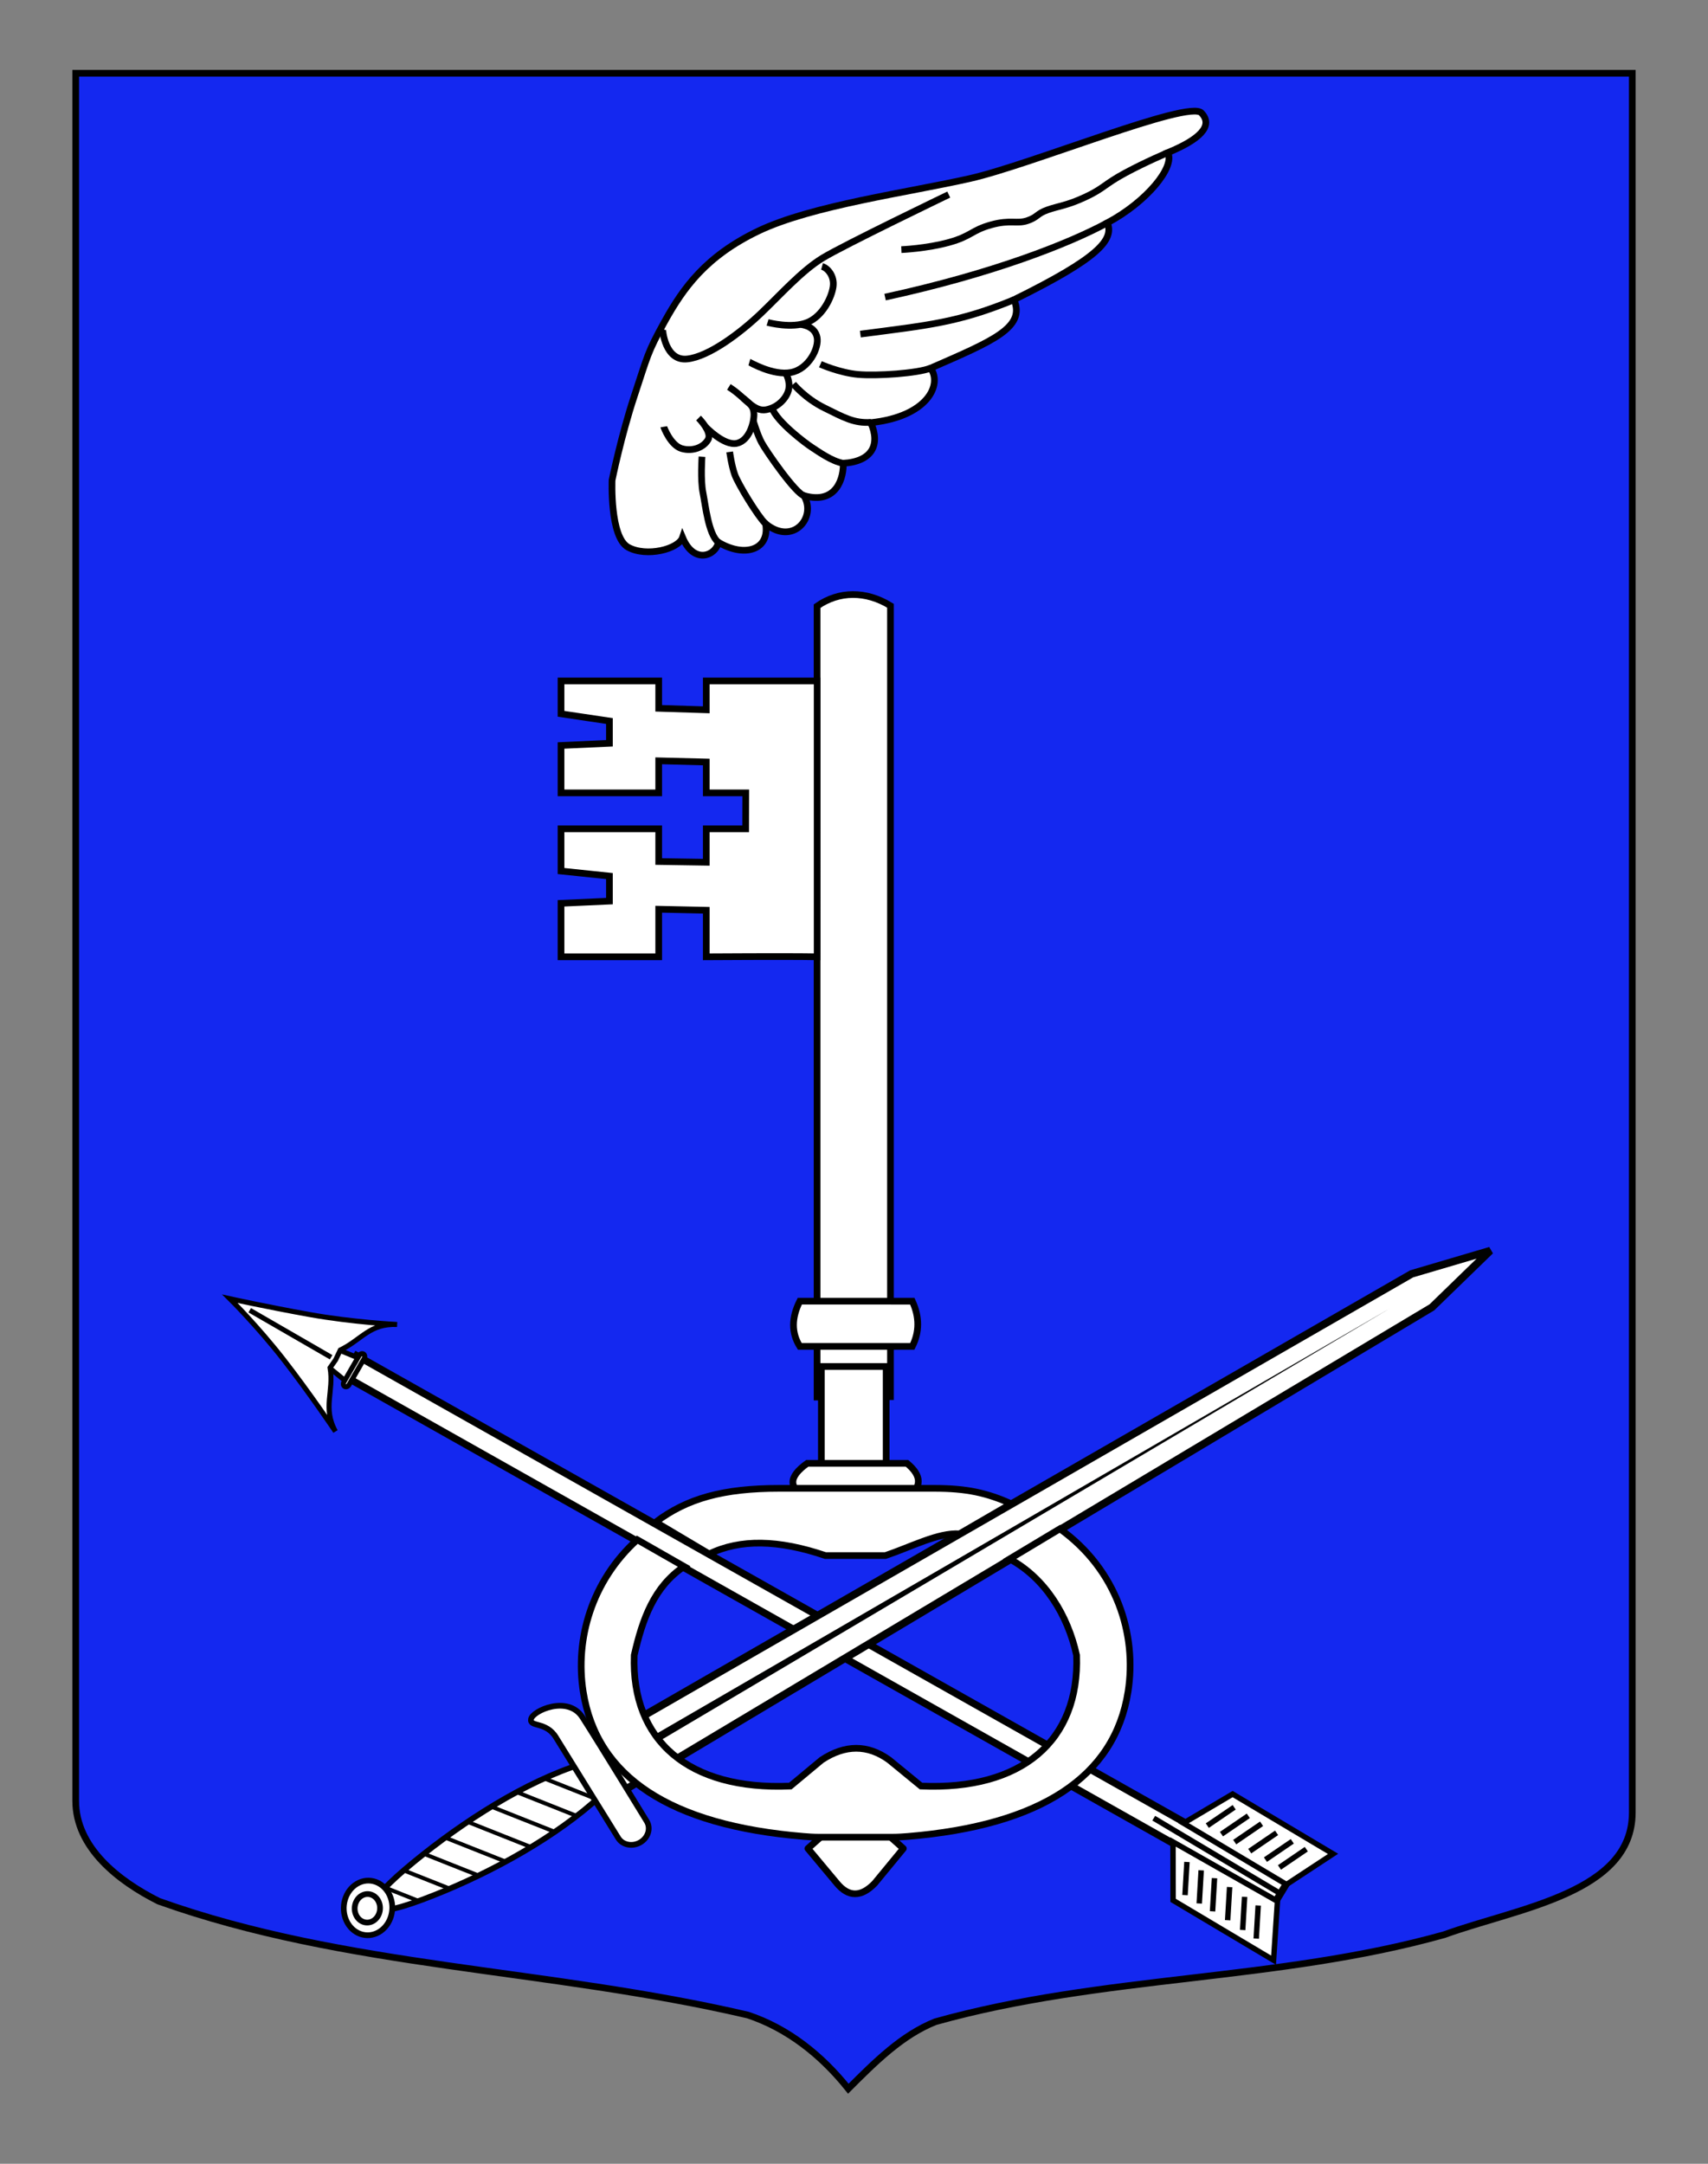
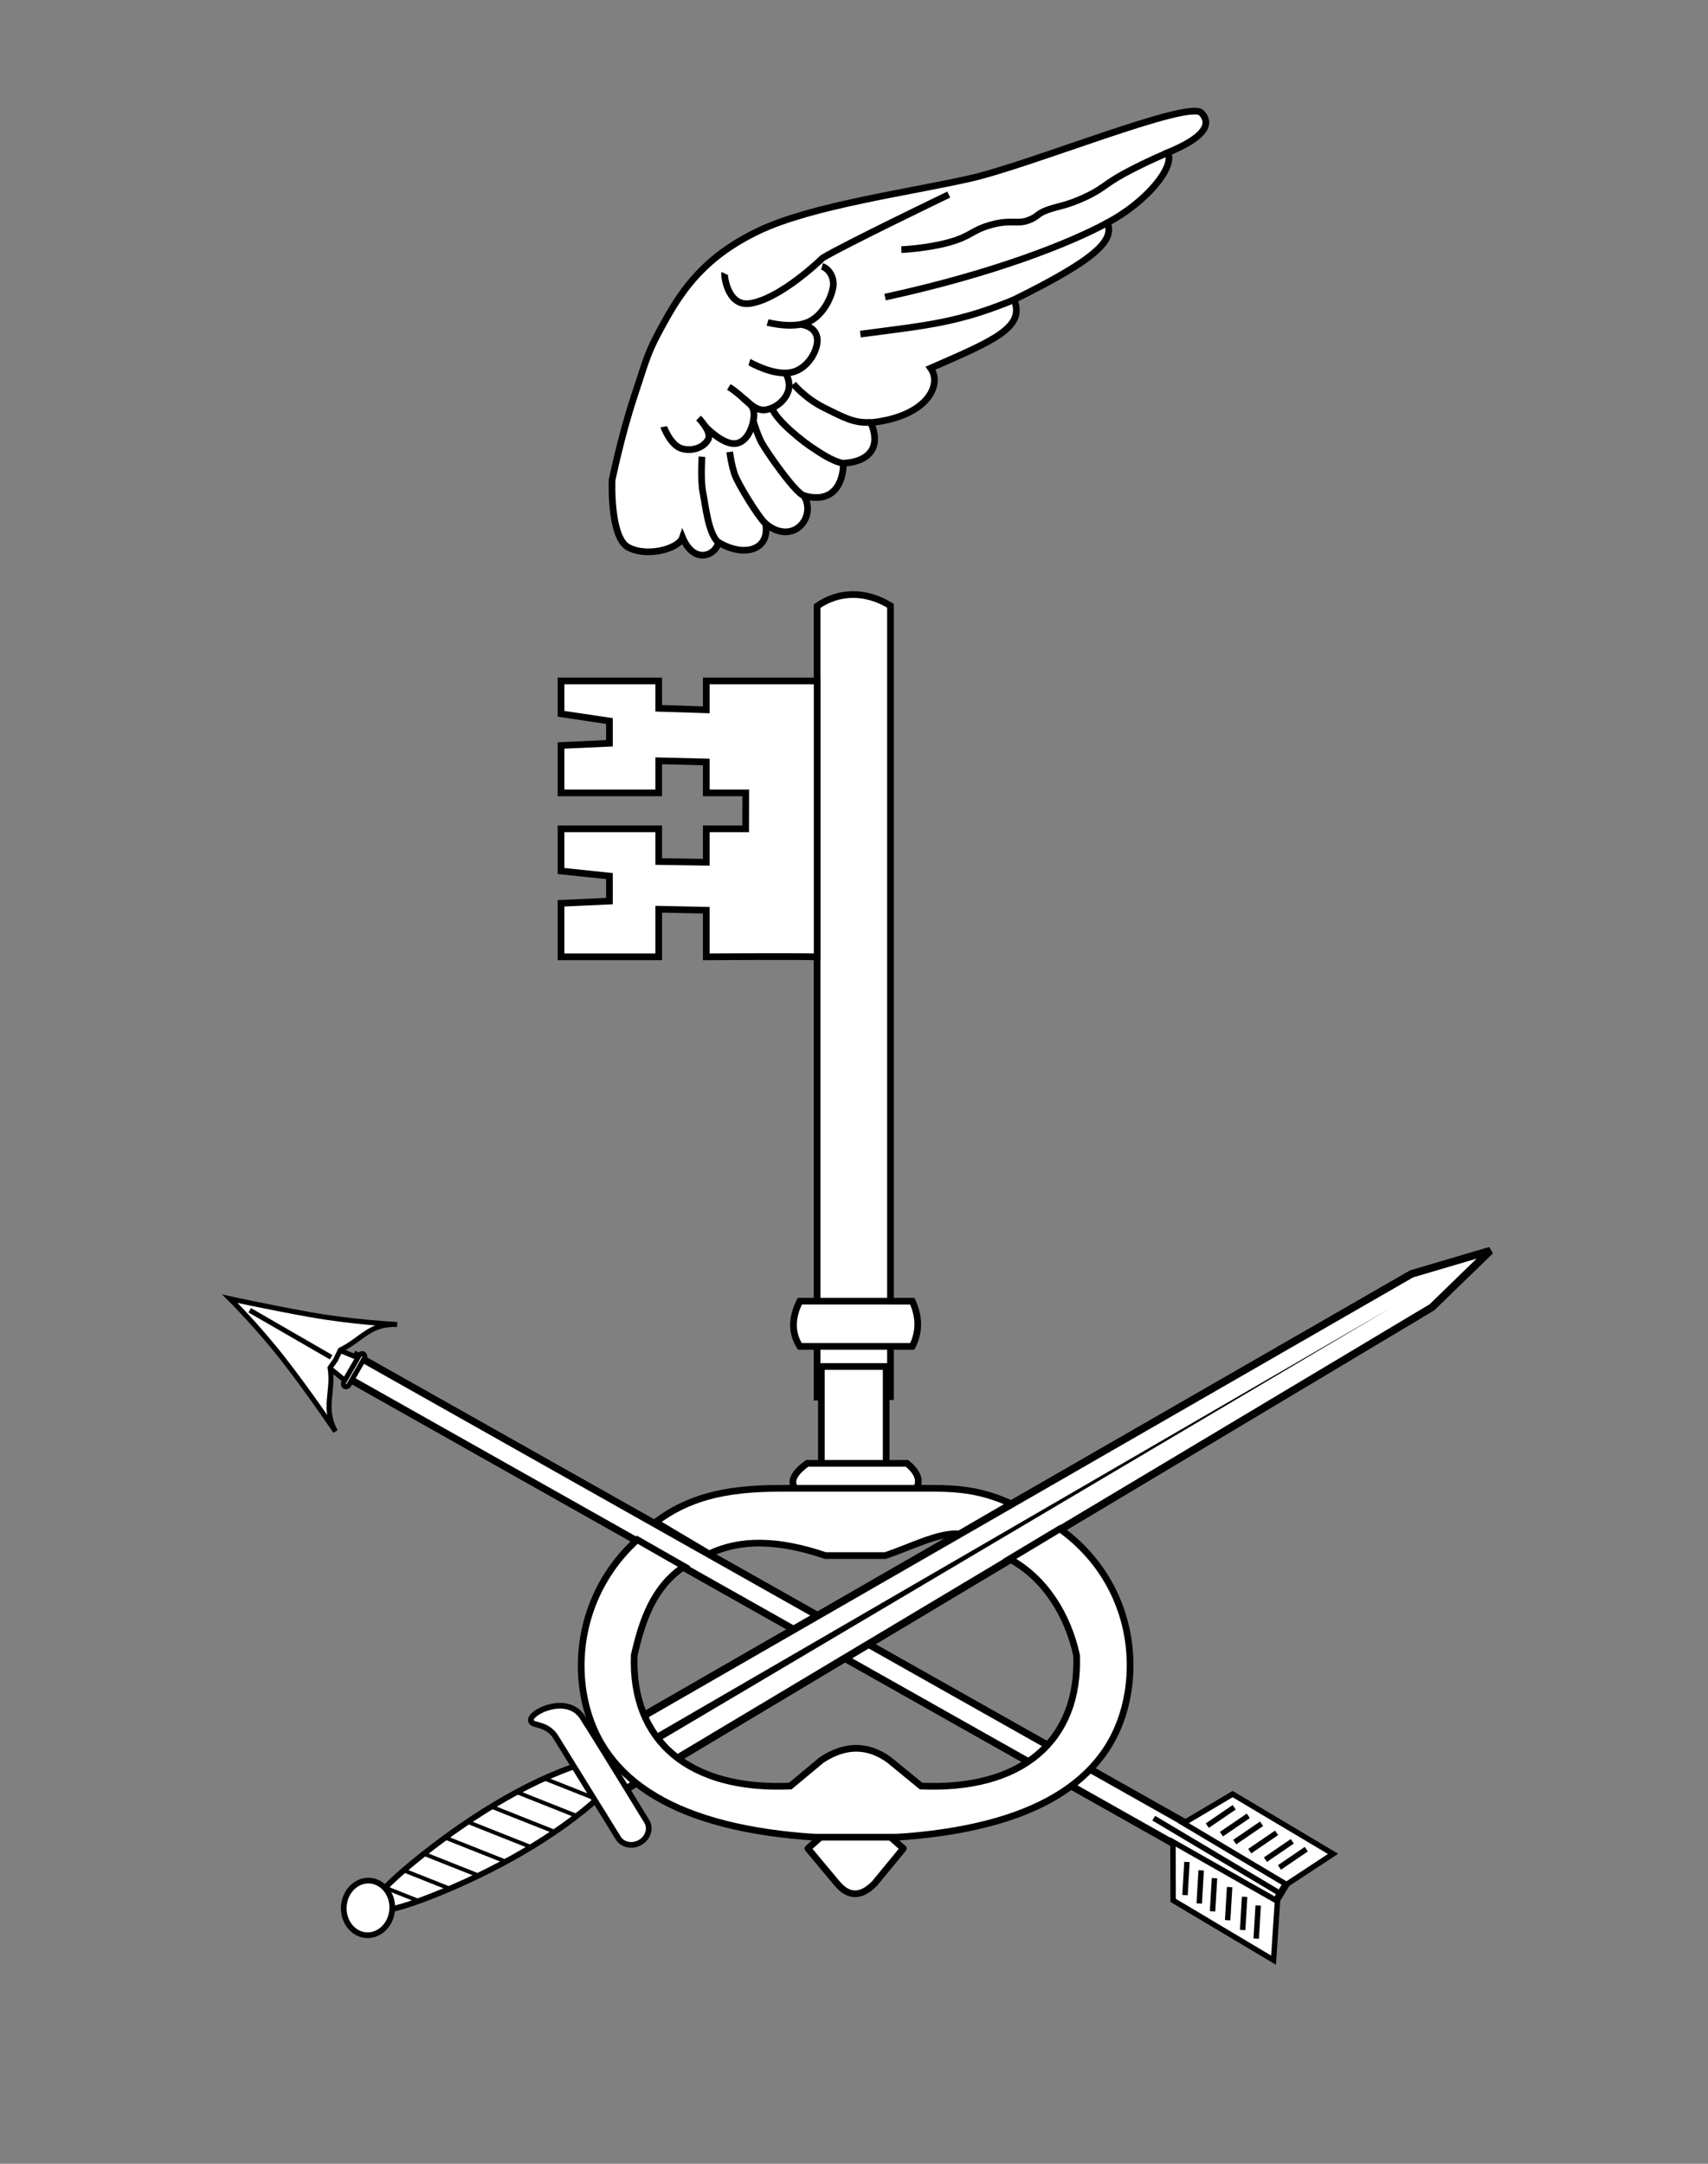
<svg xmlns="http://www.w3.org/2000/svg" version="1.1" id="Autre_blason" x="0px" y="0px" width="255.119px" height="323.148px" viewBox="0 0 255.119 323.148" enable-background="new 0 0 255.119 323.148" xml:space="preserve">
  <rect x="0" y="0" width="255.119" height="323.148" fill="#808080" stroke="none" />
-   <path id="Contour_blason" fill="#1428F0" stroke="#000000" d="M11.307,10.941c78,0,154.504,0,232.504,0  c0,135.583,0,149.083,0,259.749c0,12.043-17.098,14.25-28.1,18.25c-25,7-51,6-76,13c-5,2-9,6-12.999,10c-4-5-9-9-15-11  c-30-7-60-7-88-17c-6-3-12.406-8-12.406-15C11.307,245.398,11.307,147.316,11.307,10.941z" />
  <g id="Fleche">
    <polygon id="Fut" fill="#FFFFFF" stroke="#000000" stroke-width="1.069" points="192.411,280.903 53.276,202.455 51.423,205.502    190.56,283.949  " />
    <g id="Empennage">
      <g id="g5593">
        <g>
          <path id="path5597" fill="#FFFFFF" stroke="#000000" stroke-width="0.813" d="M190.81,283.949l-0.582,8.796l-15.003-8.934      l-0.019-8.727L190.81,283.949z" />
          <g id="g5615">
            <path id="path5617" fill="#FFFFFF" stroke="#000000" stroke-width="0.813" d="M187.932,284.576l-0.291,4.947" />
            <path id="path5619" fill="#FFFFFF" stroke="#000000" stroke-width="0.813" d="M185.902,283.288l-0.289,4.951" />
            <path id="path5621" fill="#FFFFFF" stroke="#000000" stroke-width="0.813" d="M183.663,281.83l-0.29,4.95" />
            <path id="path5623" fill="#FFFFFF" stroke="#000000" stroke-width="0.813" d="M181.408,280.499l-0.292,4.952" />
            <path id="path5625" fill="#FFFFFF" stroke="#000000" stroke-width="0.813" d="M179.416,279.329l-0.289,4.949" />
            <path id="path5627" fill="#FFFFFF" stroke="#000000" stroke-width="0.813" d="M177.291,278.079l-0.288,4.947" />
          </g>
        </g>
      </g>
      <g id="g5593_1_">
        <g>
          <path id="path5597_1_" fill="#FFFFFF" stroke="#000000" stroke-width="0.813" d="M176.777,272.281l7.336-4.344l15.003,8.934      l-6.955,4.571L176.777,272.281z" />
          <g id="g5615_1_">
            <path id="path5617_1_" fill="#FFFFFF" stroke="#000000" stroke-width="0.813" d="M195.119,276.166l-4.01,2.732" />
            <path id="path5619_1_" fill="#FFFFFF" stroke="#000000" stroke-width="0.813" d="M193.025,274.994l-4.011,2.737" />
            <path id="path5621_1_" fill="#FFFFFF" stroke="#000000" stroke-width="0.813" d="M190.679,273.728l-4.01,2.733" />
            <path id="path5623_1_" fill="#FFFFFF" stroke="#000000" stroke-width="0.813" d="M188.437,272.375l-4.013,2.737" />
            <path id="path5625_1_" fill="#FFFFFF" stroke="#000000" stroke-width="0.813" d="M186.456,271.187l-4.012,2.734" />
            <path id="path5627_1_" fill="#FFFFFF" stroke="#000000" stroke-width="0.813" d="M184.348,269.911l-4.017,2.738" />
          </g>
        </g>
      </g>
      <line fill="none" stroke="#000000" stroke-width="0.813" x1="191.321" y1="282.844" x2="172.331" y2="271.538" />
    </g>
    <g id="Pointe">
      <path id="path5587" fill="#FFFFFF" stroke="#000000" stroke-width="0.75" d="M50.471,201.552l3.412,1.404l-2.019,3.499    l-2.869-2.347L50.471,201.552z" />
      <path id="path5581" fill="#FFFFFF" stroke="#000000" stroke-width="0.75" d="M34.337,193.959c0,0,5.424,1.199,11.882,2.359    c6.462,1.164,13.101,1.489,13.101,1.489c-4.114-0.167-5.23,2.218-8.495,3.819l-0.69,1.454l-0.834,1.187    c0.605,3.553-1.148,5.971,0.801,9.507c0,0-3.847-5.73-7.756-10.744C38.439,198.023,34.337,193.959,34.337,193.959z" />
      <path fill="#FFFFFF" stroke="#000000" stroke-width="0.75" d="M51.375,206.376c-0.146,0.256-0.1,0.562,0.11,0.685l0,0    c0.21,0.121,0.5,0.008,0.646-0.247l2.262-3.916c0.147-0.257,0.099-0.563-0.109-0.685l0,0c-0.21-0.121-0.5-0.01-0.647,0.248    L51.375,206.376z" />
      <line fill="none" stroke="#000000" stroke-width="0.75" x1="49.458" y1="202.701" x2="37.301" y2="195.683" />
    </g>
  </g>
  <g id="Epée">
    <path id="rect4549_1_" fill="#FFFFFF" stroke="#010202" stroke-width="0.852" d="M85.443,263.922   c8.658-3.073,10.023-0.661,3.049,5.371c-6.976,6.031-16.834,11.215-25.411,14.416c-8.577,3.208-9.594,1.42-2.577-4.545   C67.519,273.205,76.782,266.986,85.443,263.922z" />
    <g id="g4551_1_" transform="translate(5.076,0)">
      <path id="rect2770_1_" fill="#FFFFFF" stroke="#010202" stroke-width="1.135" d="M205.777,190.244l11.748-3.466l-8.719,8.465    L86.258,268.499l-4.264-7.043L205.777,190.244z" />
      <path id="path2773_1_" fill="#010202" d="M90.395,261.805l112.136-66.402L89.774,260.783L90.395,261.805z" />
    </g>
    <path id="path16111_1_" fill="#010202" d="M62.506,284.206c0.277-0.104,0.552-0.199,0.829-0.303l-5.889-2.341   c-0.151,0.154-0.294,0.307-0.438,0.463L62.506,284.206z M67.165,282.378c0.259-0.109,0.522-0.221,0.779-0.332l-7.708-3.056   c-0.168,0.145-0.335,0.292-0.502,0.437L67.165,282.378z M71.505,280.429c0.243-0.117,0.486-0.239,0.724-0.352l-8.996-3.569   c-0.18,0.14-0.354,0.285-0.531,0.426L71.505,280.429z M75.566,278.356c0.225-0.118,0.45-0.245,0.673-0.367l-9.843-3.902   c-0.182,0.138-0.364,0.271-0.552,0.411L75.566,278.356z M79.354,276.183c0.208-0.129,0.42-0.256,0.63-0.385l-10.23-4.059   c-0.198,0.131-0.391,0.264-0.587,0.396L79.354,276.183z M82.899,273.907c0.193-0.132,0.392-0.264,0.59-0.4l-10.175-4.035   c-0.209,0.124-0.425,0.256-0.632,0.384L82.899,273.907z M86.204,271.547c0.117-0.088,0.236-0.183,0.355-0.268   c0.063-0.055,0.125-0.106,0.187-0.155l-9.632-3.825c-0.227,0.117-0.45,0.245-0.672,0.367L86.204,271.547z M89.225,269.064   c0.168-0.149,0.33-0.293,0.495-0.442l-8.492-3.366c-0.256,0.111-0.506,0.228-0.758,0.339L89.225,269.064z" />
    <path fill="#FFFFFF" stroke="#010202" stroke-width="0.852" d="M95.644,275.147c-1.17,0.694-2.643,0.409-3.291-0.635l-9.291-15.01   c-1.465-2.449-3.976-1.524-3.744-2.757c0.24-1.266,5.51-3.622,7.661-0.294c2.591,4.047,9.617,15.545,9.617,15.545   C97.241,273.043,96.818,274.453,95.644,275.147L95.644,275.147z" />
    <g>
      <path fill="#FFFFFF" stroke="#010202" stroke-width="0.852" d="M51.735,286.832c0.904,1.999,3.079,2.768,4.868,1.719    c1.786-1.043,2.504-3.509,1.6-5.504c-0.904-1.994-3.087-2.765-4.871-1.72C51.546,282.374,50.831,284.837,51.735,286.832z" />
-       <path fill="#FFFFFF" stroke="#010202" stroke-width="0.852" d="M53.18,285.987c0.475,1.042,1.612,1.445,2.549,0.896    c0.932-0.544,1.307-1.832,0.832-2.874c-0.469-1.04-1.607-1.442-2.541-0.898C53.083,283.658,52.712,284.945,53.18,285.987z" />
    </g>
  </g>
  <g id="Clef">
    <path id="path4637" fill="#FFFFFF" stroke="#000000" d="M122.045,90.527V208.65l10.964-0.061V90.468   C129.345,88.212,125.313,88.233,122.045,90.527z" />
    <path id="path4641" fill="#FFFFFF" stroke="#000000" d="M136.267,194.327c1.084,2.348,1.084,4.598,0,6.75h-4.113h-8.704h-3.985   c-1.256-2.007-1.256-4.257,0-6.751h3.985h8.704L136.267,194.327z" />
    <path id="path4643" fill="#FFFFFF" stroke="#000000" d="M132.365,204.077h-9.678v17.465h9.678V204.077L132.365,204.077z" />
    <path id="path4645" fill="#FFFFFF" stroke="#000000" d="M120.577,223.628c-2.859-1.37-2.859-3.032,0-5.087h3.032h8.705h3.16   c2.254,1.857,2.254,3.569,0.043,5.087h-1.082h-12.817H120.577z" />
    <path id="path4647" fill="#FFFFFF" stroke="#000000" d="M121.392,226.074l-0.001-2.446h12.819l-0.001,2.447L121.392,226.074z" />
    <path id="path4651" fill="#FFFFFF" stroke="#000000" d="M122.868,268.437h9.871l2.193,1.957l-4.271,5.187   c-2.021,2.104-3.927,2.104-5.66,0l-4.333-5.188L122.868,268.437z" />
    <line id="line4661" fill="none" stroke="#000000" stroke-linecap="round" stroke-linejoin="round" x1="122.866" y1="268.437" x2="132.737" y2="268.437" />
    <path id="path4663" fill="#FFFFFF" stroke="#000000" stroke-linecap="round" stroke-linejoin="round" d="M132.737,274.11   l2.195,1.957l-4.271,5.187c-2.02,2.104-3.925,2.104-5.658,0l-4.333-5.188l2.194-1.956" />
    <path fill="#FFFFFF" stroke="#000000" stroke-linecap="round" d="M122.058,142.898c-4.198-0.083-16.563,0-16.563,0v-6.957   l-7.105-0.152v7.11H83.8v-7.994l7.229-0.327v-3.74l-7.229-0.754v-6.304h14.59v4.884l7.105,0.112v-4.996h5.883l0.012-5.369h-5.895   v-4.609l-7.105-0.178v4.786H83.8v-7.075l7.229-0.331v-3.322l-7.229-1.078v-4.907h14.59v4.085l7.105,0.226v-4.311h16.563V142.898   L122.058,142.898z" />
    <path id="path4649" fill="#FFFFFF" stroke="#000000" d="M97.935,227.324c4.707-3.55,10.109-5.047,18.471-5.047h23.117   c4.912,0,7.833,0.679,11.537,2.297l-7.75,4.5c-3.146-0.213-7.229,1.953-11.047,3.241h-8.981   c-7.005-2.373-12.689-2.494-17.347-0.241L97.935,227.324z M102.185,233.949c-4.485,3.005-6.224,7.829-7.452,13.252   c-0.469,12.769,8.154,20.202,23.312,19.54l4.689-3.904c3.516-2.315,6.875-2.315,10.076,0l4.762,3.904   c15.076,0.662,23.701-6.77,23.232-19.54c-1.318-5.992-4.693-11.496-9.994-14.377l7.5-4.5c8.504,6.119,11.531,15.726,10.184,24.326   c-2.018,12.737-13.023,19.961-32.881,21.614c-0.717,0.056-1.497,0.11-2.279,0.11h-11.126c-0.717,0-1.497-0.056-2.148-0.11   c-19.991-1.653-30.928-8.877-32.949-21.613c-1.224-7.801,1.234-16.509,8.075-22.701L102.185,233.949z" />
  </g>
  <desc id="desc4">Demi-volée d'argent</desc>
  <g id="Demi-vol">
    <path id="path10141" fill="#FFFFFF" stroke="#000000" d="M174.431,22.791c1.114,2.121-3.113,7.327-9.022,10.485   c1.007,2.554-1.351,5.272-13.951,11.484c1.765,4.155-3.175,6.168-12.454,10.22c1.768,2.446-0.425,7.239-8.939,8.143   c1.455,3.269,0.229,5.792-4.117,6.069c0.098,1.891-0.836,6.275-5.875,4.827c1.966,3.251-1.636,7.55-5.72,4.194   c0.679,3.919-3.149,5.115-7.059,2.77c-0.317,1.927-3.606,3.439-5.343-0.713c-0.588,1.748-5.393,2.977-8.133,1.458   c-2.744-1.519-2.392-10.02-2.392-10.02s1.364-6.682,3.338-12.624c1.975-5.944,1.91-6.398,4.557-11.151   c2.752-4.935,6.121-9.677,13.953-13.432c7.972-3.821,22.476-5.768,31.635-7.847s32.639-11.766,34.534-9.796   C181.323,18.812,179.13,20.859,174.431,22.791z" />
-     <path id="path11049" fill="none" stroke="#000000" d="M141.714,29.059c0,0-15.628,7.515-18.829,9.466   c-3.138,1.912-6.274,5.449-9.232,8.273c-3.008,2.87-7.733,6.466-11.012,6.816c-3.281,0.353-3.725-4.327-3.638-4.504" />
+     <path id="path11049" fill="none" stroke="#000000" d="M141.714,29.059c0,0-15.628,7.515-18.829,9.466   c-3.008,2.87-7.733,6.466-11.012,6.816c-3.281,0.353-3.725-4.327-3.638-4.504" />
    <path id="path11051" fill="none" stroke="#000000" d="M118.503,57.352c0,0,1.735,2.136,4.634,3.567   c2.898,1.431,4.419,2.32,6.959,2.158" />
    <path id="path11053" fill="none" stroke="#000000" d="M115.318,60.958c0.764,2.075,5.058,5.29,5.96,5.864   c0.88,0.562,2.973,2.091,4.688,2.373" />
    <path id="path11055" fill="none" stroke="#000000" d="M112.517,62.852c0,0,0.601,2.062,1.254,3.273   c0.67,1.244,5.094,7.641,6.346,7.903" />
    <path id="path11057" fill="none" stroke="#000000" d="M108.989,67.49c0,0,0.271,2.027,0.759,3.388   c0.496,1.386,3.416,6.202,4.611,7.355" />
    <path id="path11059" fill="none" stroke="#000000" d="M104.855,68.212c0,0-0.243,3.44,0.143,5.368   c0.377,1.871,0.81,6.188,2.284,7.406" />
-     <path id="path11061" fill="none" stroke="#000000" d="M122.541,54.398c0,0,2.833,1.266,5.601,1.521   c2.756,0.254,8.93-0.152,10.893-0.95" />
    <path id="path11063" fill="none" stroke="#000000" d="M128.51,49.895c10.271-1.337,14.652-1.726,22.955-5.132" />
    <path id="path11065" fill="none" stroke="#000000" d="M132.201,44.37c16.091-3.488,27.513-8.007,33.217-11.103" />
    <path id="path11067" fill="none" stroke="#000000" d="M134.632,37.28c0,0,3.77-0.156,7.121-1.083   c3.354-0.925,3.359-1.81,6.287-2.621c2.93-0.813,3.825-0.079,5.432-0.627c1.571-0.535,1.344-1.019,3.01-1.608   c1.629-0.577,2.832-0.615,5.608-1.901c2.775-1.288,2.902-1.952,5.991-3.613c3.091-1.663,6.368-3.038,6.368-3.038" />
    <path id="path11069" fill="none" stroke="#000000" d="M104.336,62.431c0,0,2.065,2.059,1.439,3.201   c-0.62,1.143-2.274,1.842-3.933,1.369c-1.66-0.474-2.676-3.146-2.696-3.264" />
    <path id="path11071" fill="none" stroke="#000000" d="M111.014,59.46c0.995,0.881,1.561,1.184,1.603,2.35   c0.042,1.168-0.644,3.985-2.564,4.402c-1.918,0.414-4.661-2.459-4.661-2.459" />
    <path id="path11073" fill="none" stroke="#000000" d="M117.385,55.78c0,0,0.674,1.13,0.415,2.376   c-0.251,1.212-1.509,2.683-3.365,3.036c-1.894,0.358-3.186-1.934-5.57-3.404" />
    <path id="path11075" fill="none" stroke="#000000" d="M119.619,48.446c0.602,0.116,2.121,0.403,2.427,1.946   c0.31,1.582-1.243,4.733-3.904,5.236c-2.683,0.509-6.123-1.521-6.208-1.546" />
    <path id="path11077" fill="none" stroke="#000000" d="M122.785,39.787c0.825,0.237,1.885,1.427,1.655,3.043   c-0.226,1.578-1.536,4.381-3.848,5.325c-2.319,0.947-5.773,0.046-5.941-0.006" />
  </g>
</svg>